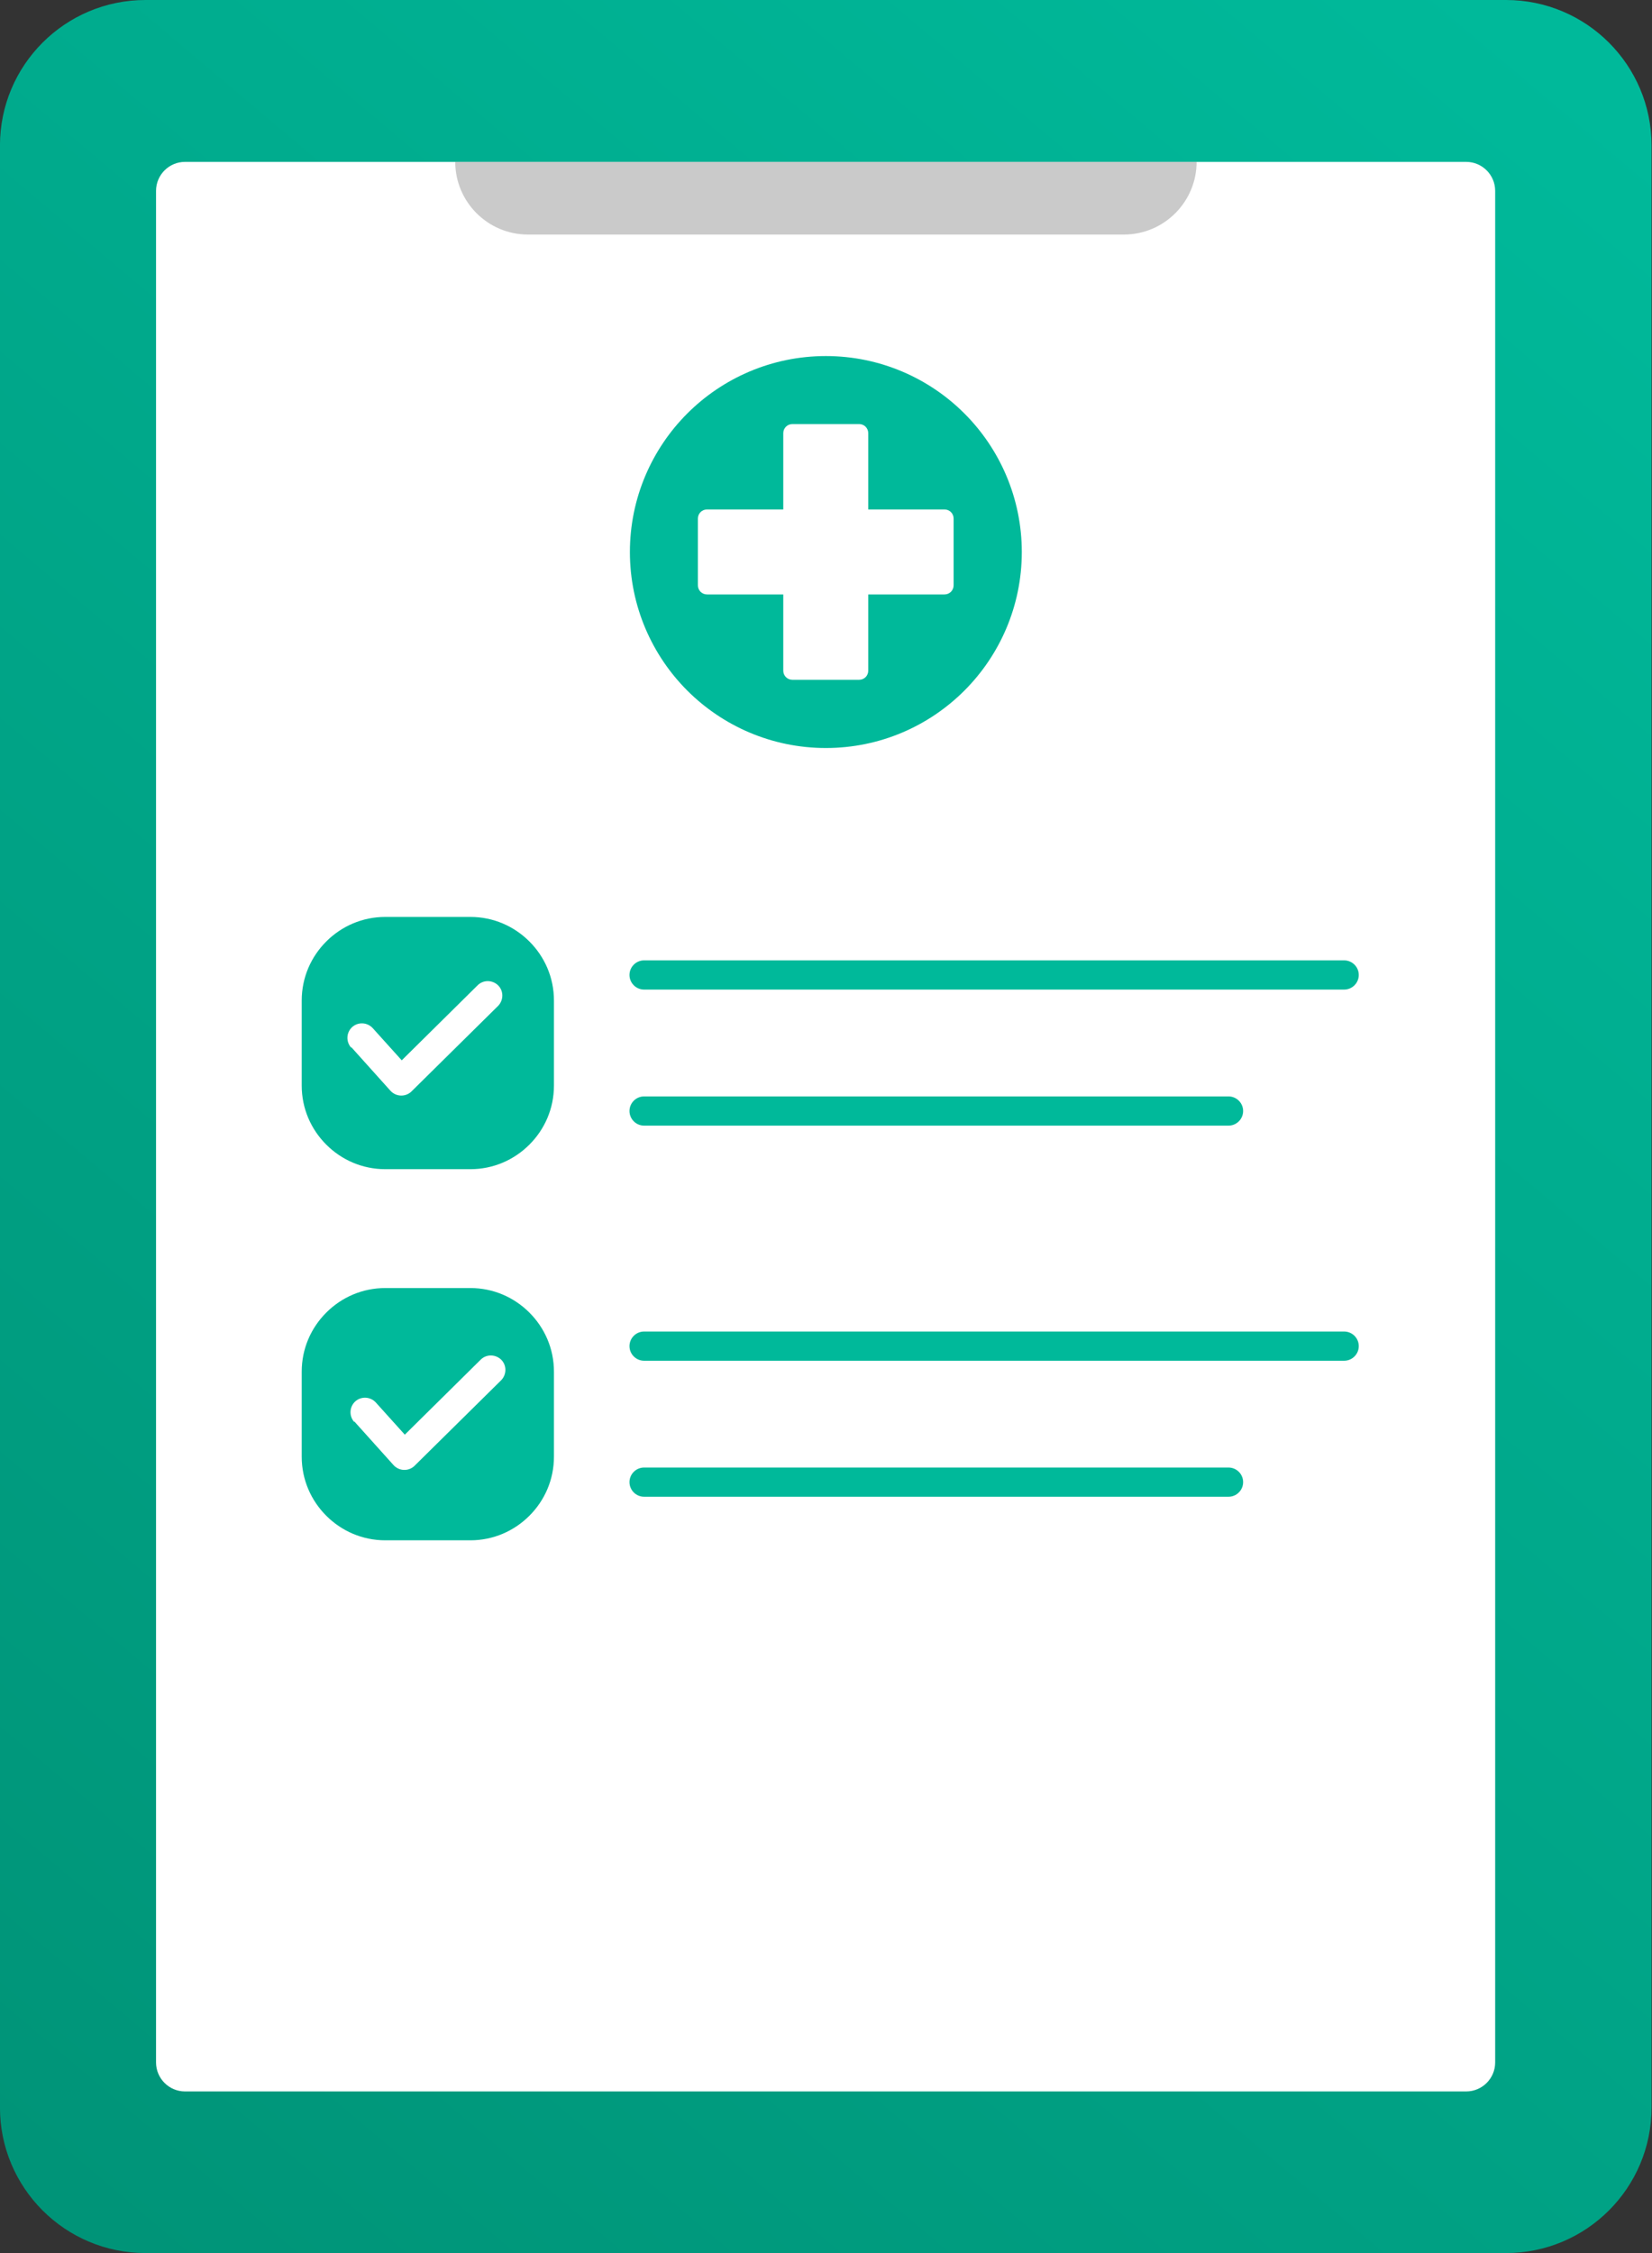
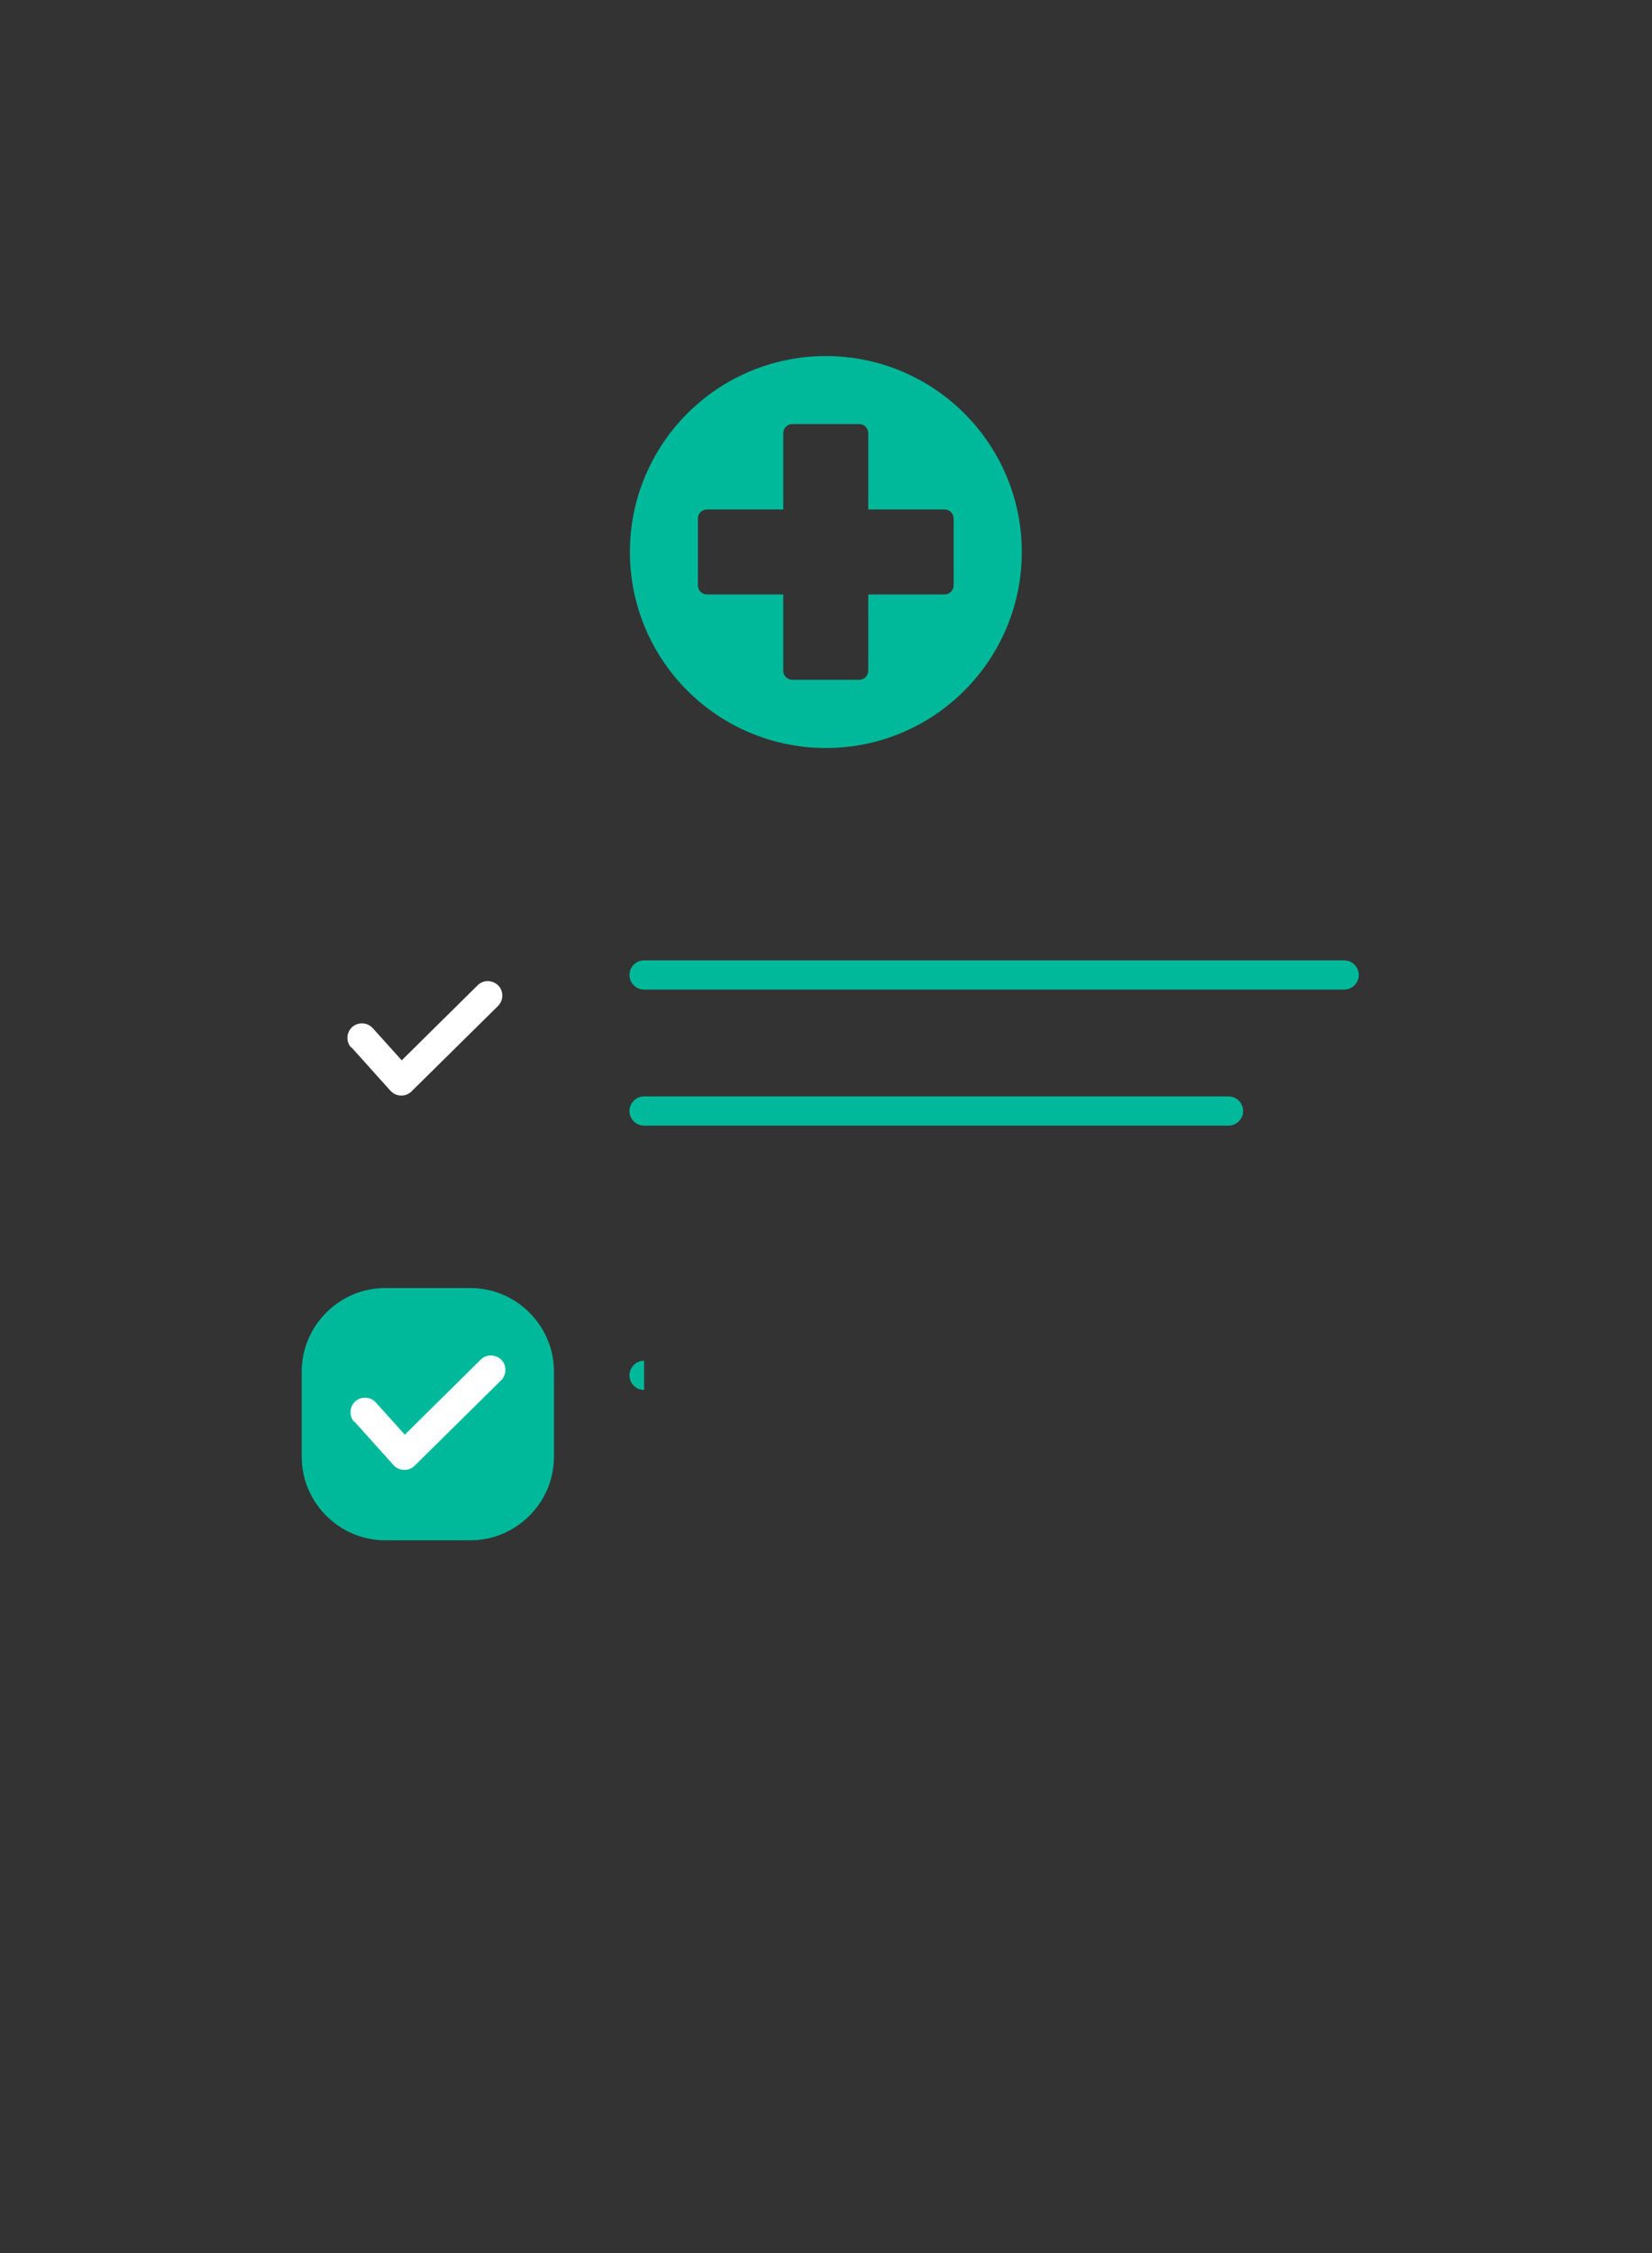
<svg xmlns="http://www.w3.org/2000/svg" fill="none" height="60" viewBox="0 0 44 60" width="44">
  <rect x="0" y="0" width="44" height="60" fill="#333333" stroke="none" />
  <linearGradient id="a" gradientUnits="userSpaceOnUse" x1="44.073" x2="-1.636" y1="3.836" y2="57.997">
    <stop offset="0" stop-color="#00b99a" />
    <stop offset="1" stop-color="#009377" />
  </linearGradient>
-   <path d="m40.112 0h-36.237c-2.141 0-3.876 1.735-3.876 3.876v52.248c0 2.141 1.735 3.876 3.876 3.876h36.237c2.141 0 3.876-1.735 3.876-3.876v-52.248c0-2.141-1.735-3.876-3.876-3.876z" fill="url(#a)" />
-   <path d="m39.05 4.311h-34.121c-.427 0-.773.346-.773.773v49.839c0 .427.346.773.773.773h34.121c.427 0 .773-.346.773-.773v-49.839c0-.427-.346-.773-.773-.773z" fill="#fff" />
  <g clip-rule="evenodd" fill-rule="evenodd">
-     <path d="m31.871 4.311c0 1.066-.869 1.935-1.935 1.935h-15.876c-1.066 0-1.935-.869-1.935-1.935z" fill="#cacaca" />
    <path d="m17.155 29.976h15.566c.214 0 .389-.175.389-.389 0-.214-.175-.389-.389-.389h-15.566c-.214 0-.389.175-.389.389 0 .214.175.389.389.389z" fill="#00b99a" />
    <path d="m17.155 26.353h18.646c.214 0 .389-.175.389-.389s-.175-.389-.389-.389h-18.646c-.214 0-.389.175-.389.389s.175.389.389.389z" fill="#00b99a" />
-     <path d="m17.155 39.859h15.566c.214 0 .389-.175.389-.389 0-.214-.175-.389-.389-.389h-15.566c-.214 0-.389.175-.389.389 0 .214.175.389.389.389z" fill="#00b99a" />
-     <path d="m17.155 36.237h18.646c.214 0 .389-.175.389-.389 0-.214-.175-.389-.389-.389h-18.646c-.214 0-.389.175-.389.389 0 .214.175.389.389.389z" fill="#00b99a" />
+     <path d="m17.155 36.237h18.646h-18.646c-.214 0-.389.175-.389.389 0 .214.175.389.389.389z" fill="#00b99a" />
    <path d="m10.264 34.301h2.262c.615 0 1.168.248 1.574.654s.654.959.654 1.574v2.262c0 .615-.248 1.168-.654 1.574s-.959.654-1.574.654h-2.262c-.615 0-1.168-.248-1.574-.654-.406-.406-.654-.959-.654-1.574v-2.262c0-.615.248-1.168.654-1.574.406-.406.959-.654 1.574-.654z" fill="#00b99a" />
    <path d="m9.434 37.867c-.141-.158-.13-.401.028-.547.158-.141.401-.13.547.028l.773.858 2.02-1.997c.152-.152.395-.147.547 0 .152.152.147.395 0 .547l-2.308 2.279-.011.011c-.158.141-.401.13-.547-.028l-1.044-1.162z" fill="#fff" />
-     <path d="m10.264 24.418h2.262c.615 0 1.168.248 1.574.654s.654.959.654 1.574v2.262c0 .615-.248 1.168-.654 1.574s-.959.654-1.574.654h-2.262c-.615 0-1.168-.248-1.574-.654-.406-.406-.654-.959-.654-1.574v-2.262c0-.615.248-1.168.654-1.574.406-.406.959-.654 1.574-.654z" fill="#00b99a" />
    <path d="m9.352 27.898c-.141-.158-.13-.401.028-.547.158-.141.401-.13.547.028l.773.858 2.02-1.997c.152-.152.395-.147.547 0 .152.152.147.395 0 .547l-2.308 2.279-.011.011c-.158.141-.401.13-.547-.028l-1.044-1.162z" fill="#fff" />
    <path d="m21.996 19.92c1.444 0 2.748-.587 3.69-1.529.942-.942 1.529-2.251 1.529-3.69s-.587-2.748-1.529-3.69c-.942-.942-2.251-1.529-3.69-1.529-1.439 0-2.748.587-3.69 1.529-.942.942-1.529 2.251-1.529 3.69s.587 2.748 1.529 3.69c.942.942 2.251 1.529 3.69 1.529zm-3.165-6.353h2.031v-2.031c0-.135.107-.243.243-.243h1.777c.135 0 .243.107.243.243v2.031h2.031c.135 0 .243.107.243.243v1.777c0 .135-.107.243-.243.243h-2.031v2.031c0 .135-.107.242-.243.242h-1.777c-.135 0-.243-.107-.243-.242v-2.031h-2.031c-.135 0-.243-.107-.243-.243v-1.777c0-.135.107-.243.243-.243z" fill="#00b99a" />
  </g>
</svg>